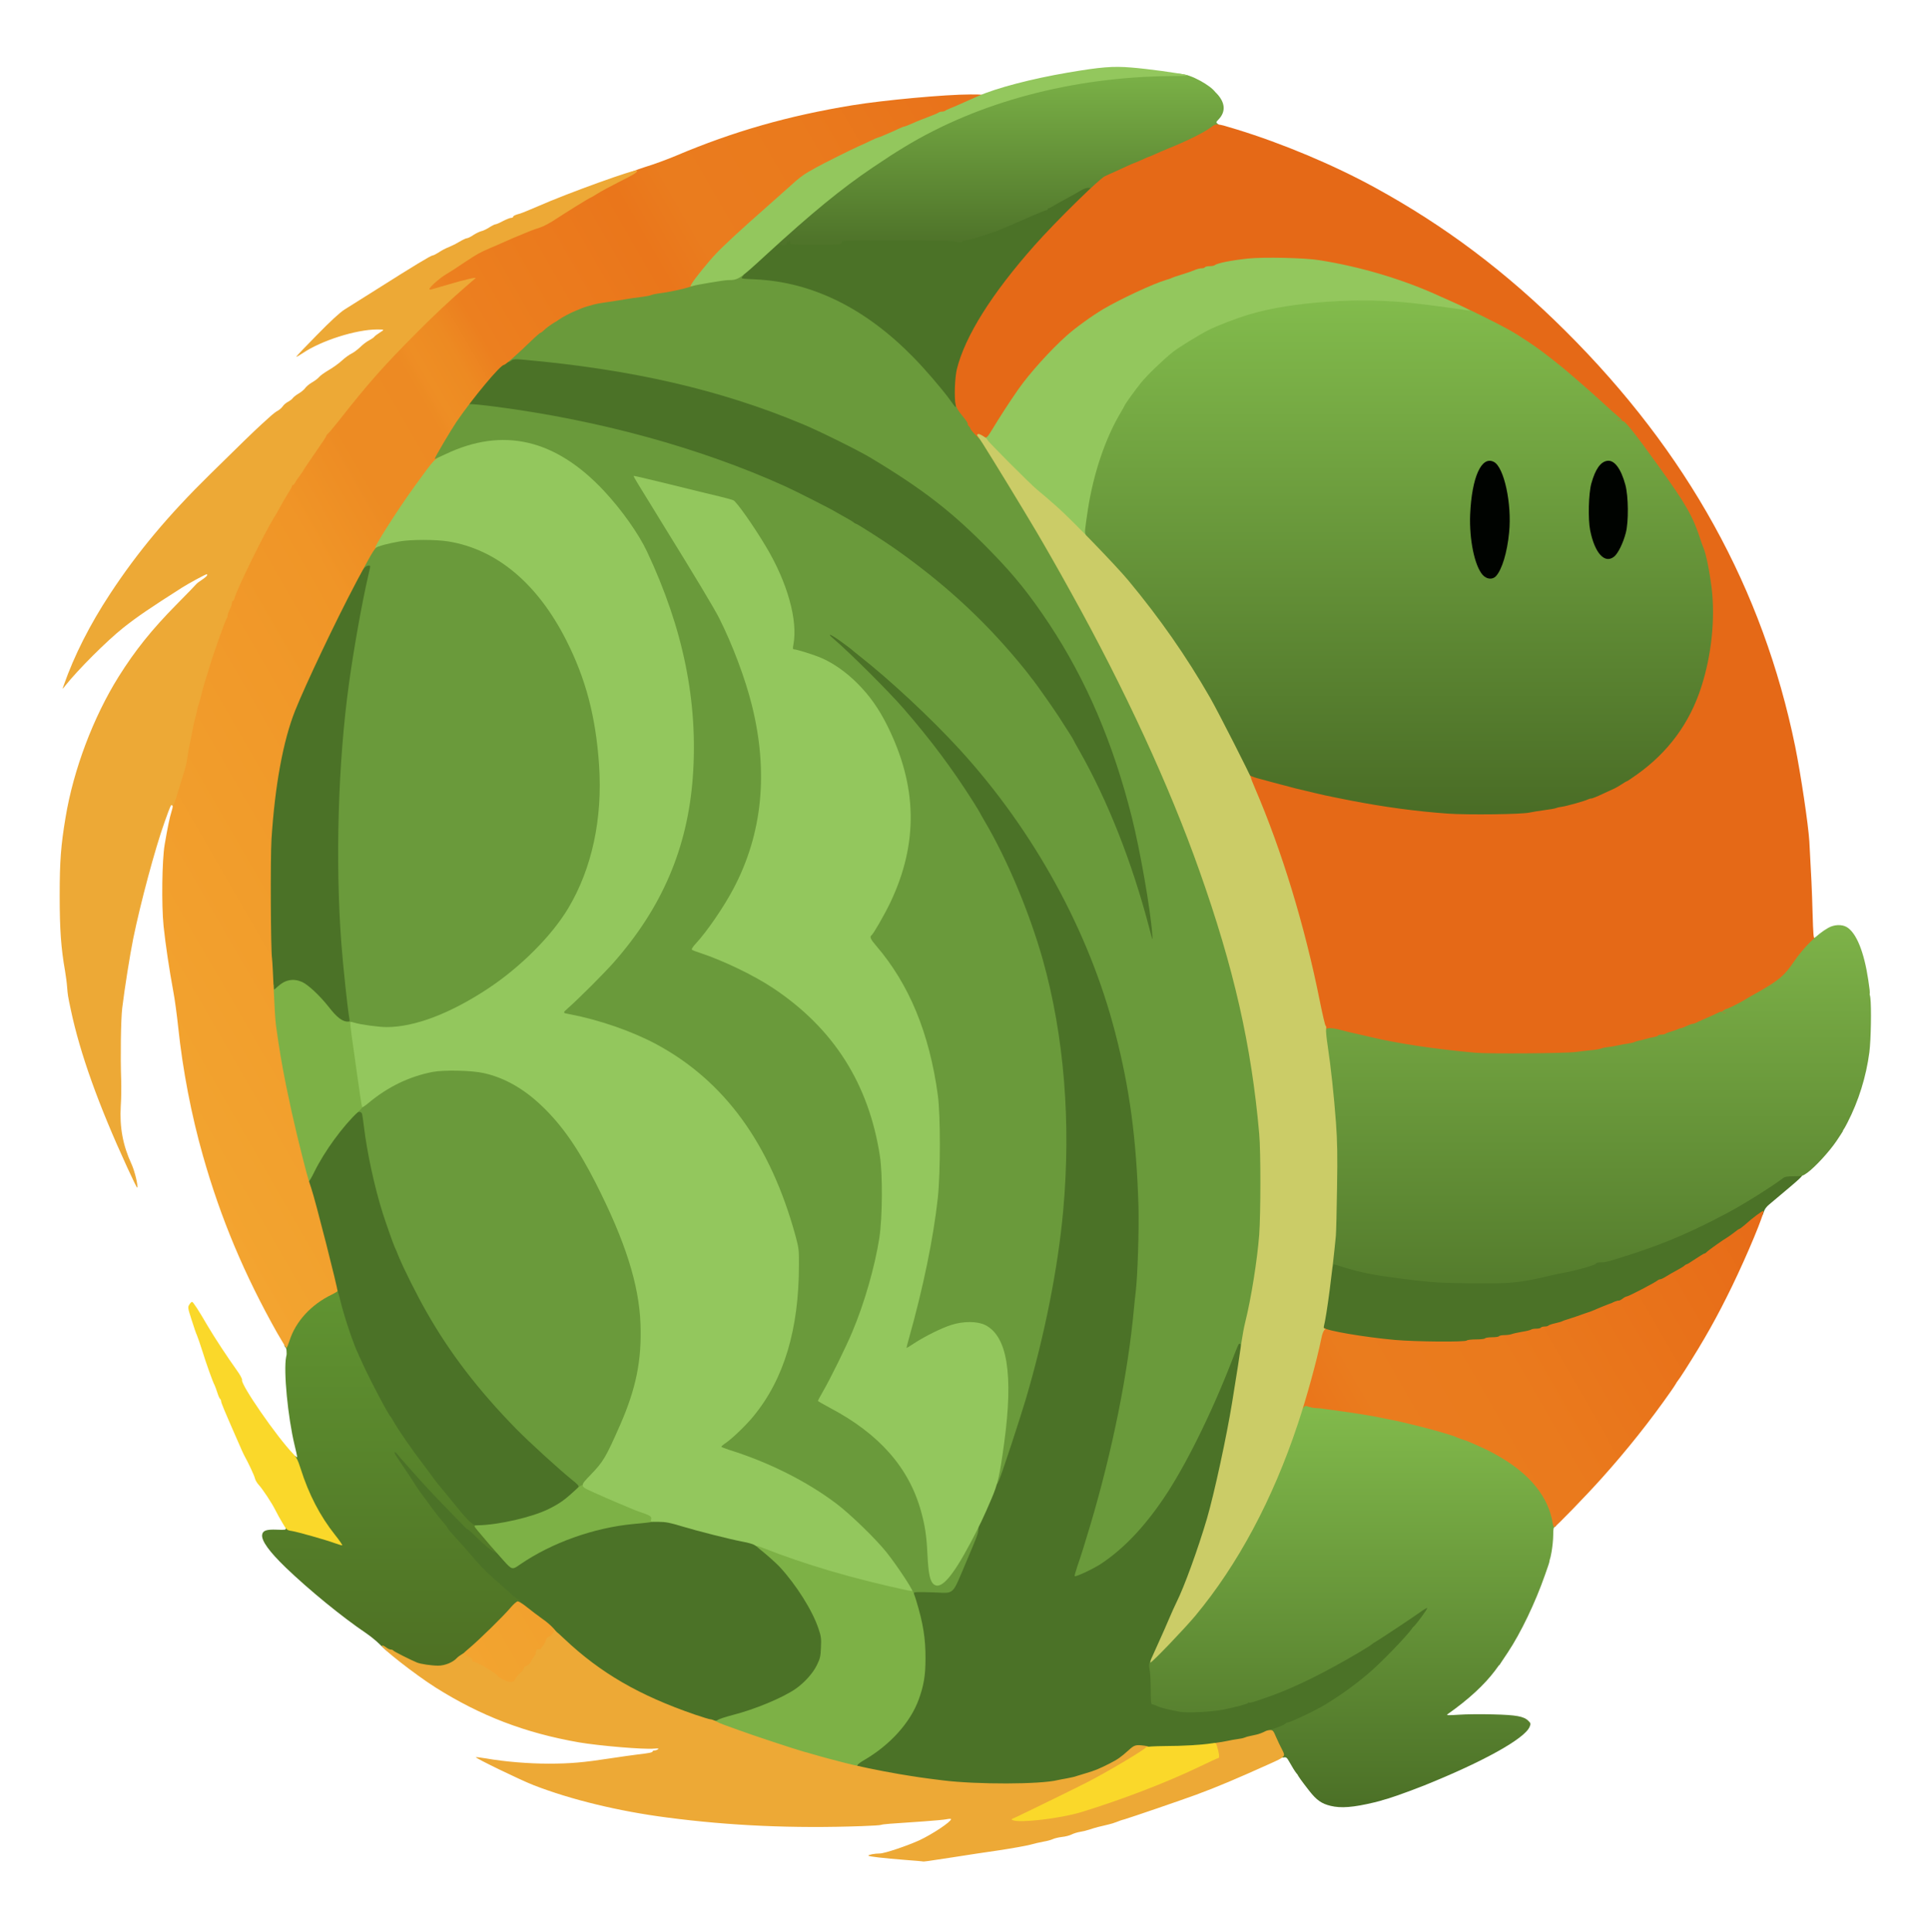
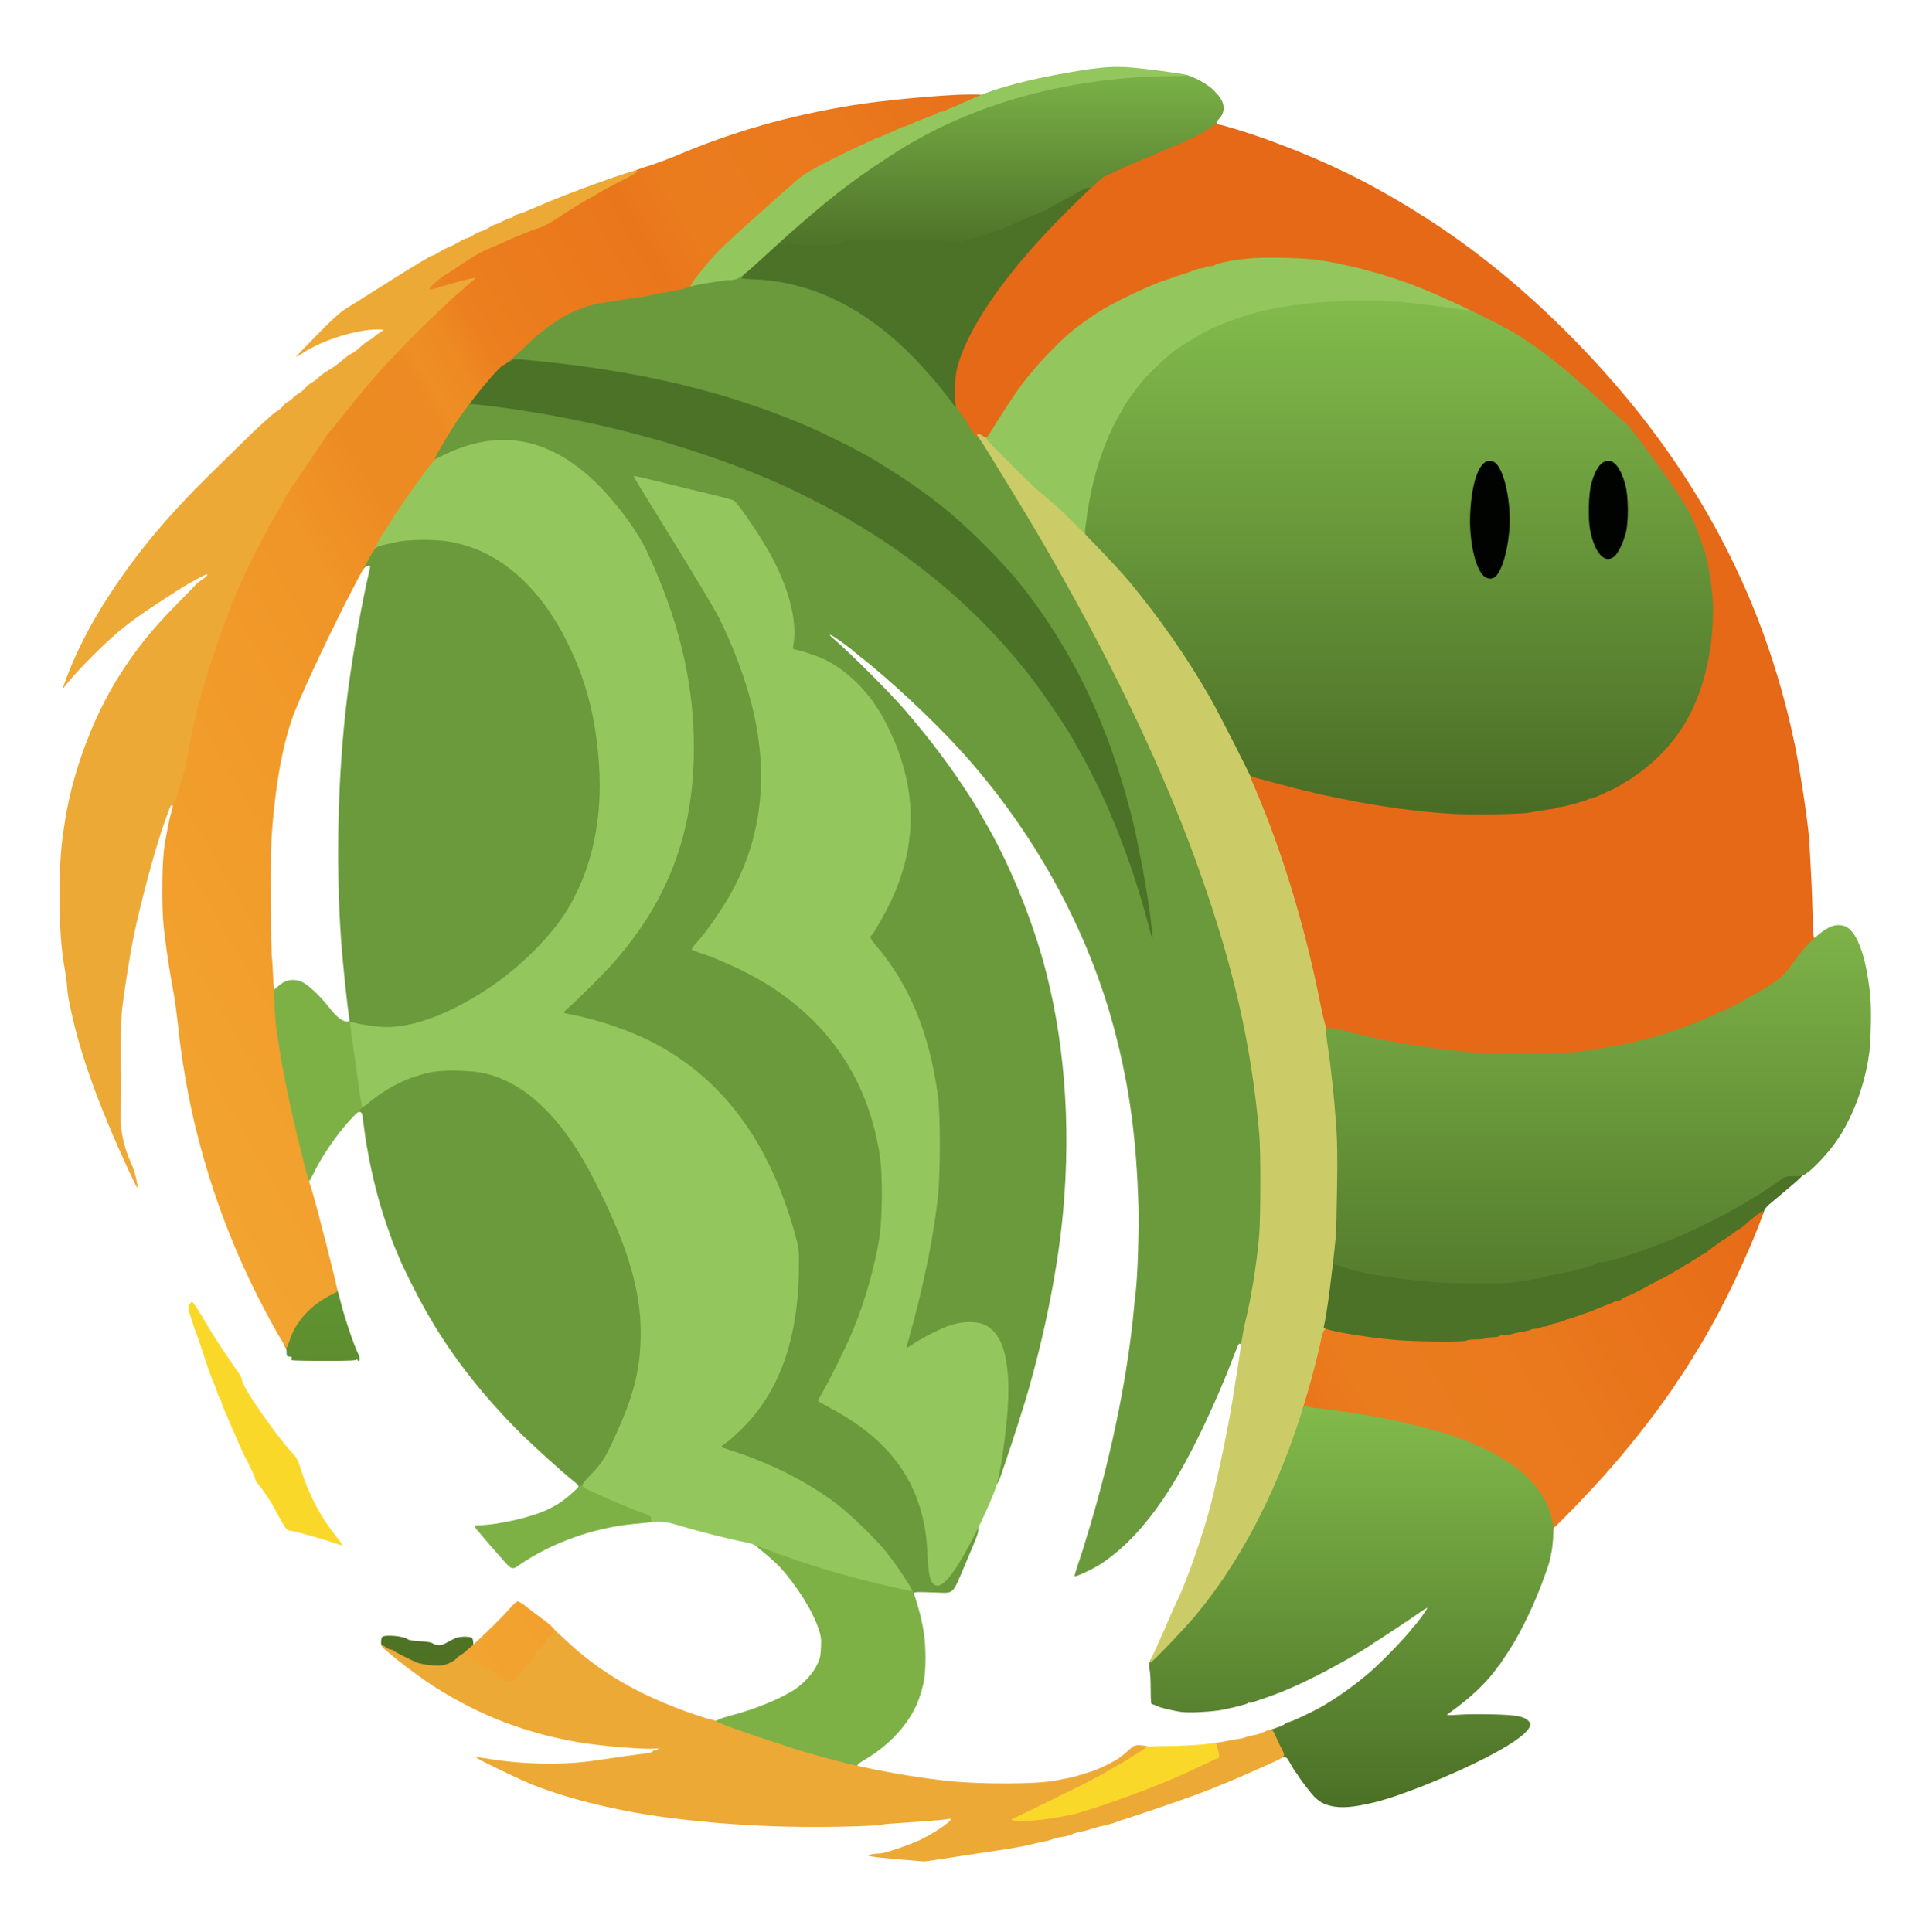
<svg xmlns="http://www.w3.org/2000/svg" width="1798px" height="1800px" viewBox="0 0 17980 18000" preserveAspectRatio="xMidYMid meet">
  <defs>
    <linearGradient id="lg0" gradientUnits="userSpaceOnUse" x1="72.469%" y1="15.3%" x2="72.469%" y2="41.889%">
      <stop offset="0%" style="stop-color:rgb(0,0,0);" />
      <stop offset="1%" style="stop-color:rgb(130,187,76);" />
      <stop offset="100%" style="stop-color:rgb(74,109,38);" />
    </linearGradient>
    <linearGradient id="lg1" gradientUnits="userSpaceOnUse" x1="20.3%" y1="67.111%" x2="20.3%" y2="85.944%">
      <stop offset="0%" style="stop-color:rgb(96,147,49);" />
      <stop offset="100%" style="stop-color:rgb(78,113,36);" />
    </linearGradient>
    <linearGradient id="lg2" gradientUnits="userSpaceOnUse" x1="13.126%" y1="72.556%" x2="89.433%" y2="28.611%">
      <stop offset="0%" style="stop-color:rgb(243,166,49);" />
      <stop offset="28%" style="stop-color:rgb(240,149,39);" />
      <stop offset="33%" style="stop-color:rgb(237,139,35);" />
      <stop offset="35%" style="stop-color:rgb(237,139,35);" />
      <stop offset="38%" style="stop-color:rgb(237,138,35);" />
      <stop offset="39%" style="stop-color:rgb(238,142,36);" />
      <stop offset="41%" style="stop-color:rgb(237,138,34);" />
      <stop offset="43%" style="stop-color:rgb(236,127,31);" />
      <stop offset="54%" style="stop-color:rgb(234,118,27);" />
      <stop offset="57%" style="stop-color:rgb(234,124,30);" />
      <stop offset="65%" style="stop-color:rgb(234,122,29);" />
      <stop offset="100%" style="stop-color:rgb(228,92,18);" />
    </linearGradient>
    <linearGradient id="lg3" gradientUnits="userSpaceOnUse" x1="70.022%" y1="73.0%" x2="70.022%" y2="93.278%">
      <stop offset="0%" style="stop-color:rgb(129,185,75);" />
      <stop offset="100%" style="stop-color:rgb(76,113,39);" />
    </linearGradient>
    <linearGradient id="lg4" gradientUnits="userSpaceOnUse" x1="82.814%" y1="48.056%" x2="82.814%" y2="66.167%">
      <stop offset="0%" style="stop-color:rgb(125,178,72);" />
      <stop offset="100%" style="stop-color:rgb(85,125,45);" />
    </linearGradient>
    <linearGradient id="lg5" gradientUnits="userSpaceOnUse" x1="51.835%" y1="4.111%" x2="51.835%" y2="12.444%">
      <stop offset="0%" style="stop-color:rgb(121,175,70);" />
      <stop offset="100%" style="stop-color:rgb(79,116,42);" />
    </linearGradient>
  </defs>
  <g fill="#000300">
    <path d="M13782 5386 c-138-158-161-778-37-1032 14-28 34-59 45-69 28-26 117-32 158-11 40 20 84 110 114 231 21 81 23 114 23 335 0 222-2 253-23 335-26 101-63 189-94 222-18 20-32 23-89 23-64 0-68-2-97-34z" />
    <path d="M14914 5230 c-47-19-104-133-130-259-13-67-15-119-11-260 5-185 17-250 63-347 37-78 63-97 137-102 57-4 66-1 95 23 41 35 77 105 104 203 18 64 21 107 22 257 1 199-11 265-66 382-40 85-75 113-141 112-29 0-62-4-73-9z" />
  </g>
  <g fill="#243911" />
  <g fill="#5f6b18" />
  <g fill="#4b7227">
    <path fill="url(#lg3)" d="M12395 16826 c-83-20-130-53-198-140-71-91-107-141-107-150 0-3 23-6 50-6 43 0 50 3 50 20 0 11 7 20 15 20 9 0 33 9 55 20 22 11 59 20 85 20 38 0 45 3 45 20 0 18 7 20 60 20 53 0 60 2 60 20 0 18 7 20 80 20 73 0 80 2 80 20 0 19 7 20 120 20 112 0 120 1 120 19 0 16-17 23-107 45-196 47-311 56-408 32z" />
-     <path d="M8975 16640 c-267-20-634-73-915-133-105-23-105-23-108-59-3-36-1-38 67-78 176-102 341-256 431-402 55-91 101-208 124-321 19-89 21-284 5-390-12-82-60-280-83-346-9-24-16-59-16-78 0-35 0-35 183-28 182 7 182 7 211-56 81-179 199-467 204-499 3-19 30-89 60-155 217-479 467-1284 596-1916 102-502 148-877 166-1354 22-608-47-1228-201-1800-125-461-335-971-555-1342-24-41-44-76-44-78 0-2-31-53-68-112-193-304-390-568-645-862-136-157-508-527-644-642-36-30-43-42-43-72 0-36 1-37 36-37 29 0 55 14 128 67 50 36 93 69 96 72 3 4 34 29 68 56 361 284 793 698 1083 1040 551 649 953 1358 1210 2140 154 464 262 1040 299 1585 26 382 21 965-10 1235-5 44-14 130-20 190-66 643-202 1300-424 2045-52 173-74 246-85 274-6 16-10 31-7 33 8 8 78-27 150-74 210-139 401-338 587-613 199-293 442-783 633-1275 26-66 51-130 56-142 8-19 17-23 51-23 42 0 42 0 36 83-4 45-18 152-32 237-14 85-34 214-46 285-50 316-167 853-235 1085-84 284-212 638-283 778-16 31-41 86-56 122-15 36-64 148-109 250-82 185-82 185-78 353 3 126 7 167 16 167 7 0 27 7 45 16 34 17 127 39 223 54 72 11 183 5 311-17 80-13 97-19 97-34 0-16 9-18 77-16 52 1 78-3 81-11 2-7 14-12 26-12 13 0 48-9 79-20 32-11 81-28 110-39 270-96 686-312 1002-521 44-29 132-87 195-129 63-42 145-97 181-123 50-36 76-48 103-48 35 0 36 1 36 36 0 35-37 94-124 195-17 19-53 62-81 94-73 87-259 273-345 346-125 106-253 200-400 289-74 46-154 86-246 125-60 25-116 50-124 55-8 6-22 13-30 16-8 3-36 14-62 25-26 10-54 19-62 19-9 0-24 4-34 9-33 17-67 30-94 35-16 3-40 9-55 12-16 3-37 9-48 14-11 5-40 11-65 14-25 3-67 11-95 16-151 33-388 51-652 49-223-2-223-2-272 42-72 64-98 82-176 122-100 50-131 63-215 88-41 12-84 25-95 29-11 5-49 13-85 20-36 6-74 14-85 16-103 26-675 41-910 24z" />
-     <path d="M6610 16058 c-222-64-459-157-675-263-287-142-505-298-747-534-64-63-143-133-176-155-91-64-189-145-196-161-3-8-11-15-19-15-7 0-31-17-53-37-23-21-67-60-99-88-111-95-188-170-255-250-38-44-93-107-124-140-31-33-56-63-56-67 0-5-6-8-12-8-7 0-24-19-38-42-14-23-45-65-70-94-25-29-70-87-100-128-30-42-71-98-91-124-19-26-44-61-55-79-10-18-44-70-75-115-114-169-129-195-129-227 0-29 2-31 39-31 31 0 44 6 60 28 11 15 29 36 39 47 10 11 66 74 125 140 110 124 267 291 232 246-11-14-22-28-25-31-12-12-96-116-105-131-5-9-46-63-89-120-110-144-241-334-282-409-10-19-22-37-25-40-4-3-41-67-82-142-185-332-309-632-376-903-13-49-27-98-32-107-5-10-9-27-9-39 0-30-197-806-231-912-16-49-29-103-29-120 0-34 82-195 163-320 63-96 150-206 231-294 56-61 60-63 107-63 56 0 52-8 69 135 30 248 100 570 176 810 35 108 93 273 109 310 8 17 26 59 40 95 46 112 170 359 255 508 218 386 486 735 839 1096 125 127 408 385 528 481 54 43 63 55 63 82 0 27-11 42-79 101-149 132-288 195-551 251-75 16-320 50-363 51-5 0 18 27 50 60 41 43 65 60 84 60 22 0 59 26 59 41 0 2 33 39 73 82 73 79 73 79 158 24 341-223 751-344 1224-364 150-6 150-6 305 40 175 53 434 118 558 141 46 9 89 19 95 23 41 24 204 163 251 213 154 167 306 408 361 575 25 72 27 90 23 205-3 118-5 129-37 195-37 75-119 166-202 223-124 84-377 189-584 242-65 17-127 37-135 45-19 17-58 18-110 3z" />
    <path fill="url(#lg1)" d="M3925 15539 c-58-11-61-12-180-69-49-24-114-64-142-89-46-39-53-50-53-81 0-20 5-41 12-48 24-24 204-7 237 22 10 9 51 15 113 18 67 4 105 10 122 22 33 21 84 19 121-5 17-10 37-21 45-25 8-3 27-12 42-20 32-17 139-19 156-2 7 7 12 35 12 63 0 46-3 54-37 83-157 134-175 142-299 141-55-1-121-5-149-10z" />
    <path d="M12950 12514 c-214-20-542-72-632-100-24-7-23-28 12-239 16-99 34-220 40-270 21-167 17-155 55-155 19 0 54 6 77 14 329 107 791 165 1314 166 221 0 343-15 579-70 50-12 113-25 140-30 110-20 291-71 301-85 7-9 27-15 55-15 44 0 85-11 304-82 475-156 920-378 1336-666 76-53 76-53 184-50 107 3 107 3-42 130-81 69-167 141-190 160-28 23-45 46-53 75-10 33-24 50-74 87-34 25-73 57-86 71-13 14-28 25-33 25-5 0-28 15-50 33-23 17-49 37-58 42-42 24-190 129-200 142-6 7-16 13-21 13-5 0-42 23-83 50-41 28-77 50-81 50-4 0-15 6-23 14-9 8-41 27-71 43-30 16-74 41-97 56-24 15-49 27-56 27-7 0-17 4-23 9-18 18-273 151-289 151-7 0-24 9-38 20-14 11-31 20-39 20-13 0-149 52-223 85-16 8-50 20-75 28-25 8-63 22-85 30-22 8-60 20-85 28-25 7-49 16-55 19-5 4-36 13-68 20-32 7-60 17-63 22-3 4-18 8-34 8-16 0-32 5-35 10-3 6-23 10-44 10-20 0-41 4-46 8-6 5-44 15-85 21-41 7-85 17-98 22-13 5-43 9-67 9-24 0-47 5-50 10-3 6-33 10-65 10-32 0-62 5-65 10-3 6-42 10-85 10-43 0-82 5-85 10-9 15-571 10-745-6z" />
-     <path d="M3133 9520 c-22-16-67-65-101-108-121-157-258-263-321-247-13 3-43 19-67 36-23 16-56 29-72 29-29 0-29 0-34-75-3-42-11-82-19-91-11-13-14-59-14-206 0-103-3-188-7-188-14 0-9-745 7-955 35-475 107-855 215-1125 124-311 588-1265 648-1332 10-13 30-18 64-18 48 0 48 0 48 35 0 19-9 72-19 117-89 386-178 931-221 1353-89 881-79 1762 30 2608 28 214 31 197-38 197-49 0-65-5-99-30z" />
    <path d="M10672 8666 c-136-551-380-1172-646-1640-31-54-56-100-56-102 0-4-47-78-138-219-52-80-205-297-236-336-12-14-30-38-41-53-11-16-56-71-100-124-335-401-696-731-1148-1050-99-70-353-232-363-232-4 0-15-6-23-14-9-7-47-30-86-51-38-21-74-41-80-45-23-17-369-193-475-241-590-266-1244-472-1965-618-355-72-809-141-927-141-48 0-48 0-48-35 0-29 16-54 106-162 125-150 191-221 219-234 31-15 61-33 78-48 13-10 40-10 134-2 1046 94 1861 280 2633 604 154 64 521 246 630 312 494 297 769 511 1120 872 223 228 363 404 545 678 345 522 596 1109 770 1803 81 322 178 886 192 1115 6 97 6 97-28 97-34 0-34 0-67-134z" />
    <path fill="url(#lg0)" d="M13420 7610 c-284-24-591-67-867-121-231-45-239-47-353-75-58-14-132-32-165-40-33-8-109-28-170-44-60-17-141-38-179-48-69-17-69-17-112-108-23-50-67-142-98-203-40-79-56-123-56-151 0-39 1-40 33-40 33 0 67 24 67 48 0 26 42 80 68 86 15 4 35 9 45 12 14 5 17-1 17-35 0-41 0-41 80-41 73 0 80-2 80-20 0-18 7-20 80-20 73 0 80-2 80-20 0-19 7-20 160-20 153 0 160-1 160-20 0-19 7-20 120-20 113 0 120-1 120-20 0-19 7-20 120-20 113 0 120-1 120-20 0-19 7-20 160-20 153 0 160-1 160-20 0-19 7-20 160-20 153 0 160-1 160-20 0-17 7-20 40-20 33 0 40-3 40-20 0-19 7-20 200-20 193 0 200-1 200-20 0-18 7-20 80-20 73 0 80-2 80-20 0-19 7-20 160-20 153 0 160-1 160-20 0-17 7-20 40-20 33 0 40-3 40-20 0-18 7-20 70-20 63 0 70 2 70 20 0 11 5 20 10 20 6 0 10-9 10-20 0-19 7-20 120-20 113 0 120-1 120-20 0-19 7-20 160-20 153 0 160-1 160-20 0-19 7-20 160-20 153 0 160-1 160-20 0-17 7-20 40-20 33 0 40-3 40-20 0-18 8-20 117-22 116-3 116-3 127-35 14-41 42-62 82-63 51 0 58 54 24 181-112 427-309 721-642 957-48 34-89 62-93 62-4 0-25 13-48 28-23 15-53 33-67 39-14 6-64 29-113 52-48 23-94 41-102 41-9 0-23 4-33 9-25 14-201 63-242 68-19 2-44 8-55 13-11 4-60 13-110 19-49 7-110 17-135 23-57 13-718 20-860 8z" />
    <path d="M8828 3767 c-25-35-91-117-145-183-509-607-1064-922-1675-951-138-6-138-6-138-39 0-29 17-48 176-194 174-162 175-162 215-157 34 4 39 2 39-14 0-16 7-19 45-19 38 0 45 3 45 20 0 19 7 20 210 20 204 0 210-1 210-20 0-20 4-20 593-20 592 1 592 1 682-29 133-45 178-61 200-70 261-109 502-218 530-240 5-5 51-30 100-56 50-27 107-59 127-72 28-17 52-23 93-23 53 0 55 1 55 28 0 22-38 66-203 232-525 532-844 958-987 1320-69 175-87 303-66 463 9 67 9 67-26 67-31 0-39-7-80-63z" />
  </g>
  <g fill="#806d1a" />
  <g fill="#5c8631">
    <path fill="url(#lg3)" d="M12763 16763 c-115-3-123-5-123-23 0-18-7-20-80-20-73 0-80-2-80-20 0-18-7-20-60-20-53 0-60-2-60-20 0-13-7-20-20-20-13 0-20 7-20 20 0 16-7 20-30 20-25 0-30-4-30-23 0-17-10-28-35-40-20-9-42-17-50-17-8 0-15-9-15-20 0-15-7-20-29-20-30 0-58-34-122-148-20-36-28-41-49-37-23 5-28-1-54-57-16-35-42-90-58-124-15-34-28-63-28-66 0-3 10-9 23-13 73-23 118-42 129-53 7-7 16-12 20-12 28 0 264-112 358-170 147-89 275-183 400-289 115-97 343-333 405-417 19-26 35-7 35 42 0 44 0 44 40 44 29 0 40 4 40 15 0 8 9 15 20 15 13 0 20 7 20 20 0 17 7 20 40 20 33 0 40 3 40 20 0 17 7 20 50 20 43 0 50-3 50-20 0-18 7-20 70-20 70 0 70 0 70 40 0 22 5 40 10 40 6 0 10-9 10-20 0-18 7-20 70-20 70 0 70 0 70 40 0 22 5 40 10 40 6 0 10-7 10-15 0-10 11-15 35-15 41 0 105 28 105 47 0 7 7 13 15 13 24 0 18 13-37 86-100 133-247 269-442 406-15 11 2 12 105 5 68-5 212-6 319-3 214 5 287 18 328 60 23 22 24 27 12 56-46 110-430 324-984 547-159 63-363 135-375 131-3-1-61-4-128-5z" />
    <path fill="url(#lg3)" d="M10995 15950 c-98-17-184-38-216-54-18-9-38-16-46-16-10 0-13-30-13-142 0-79-5-163-11-187-15-68 13-114 171-277 75-78 176-189 224-247 90-108 103-117 177-117 19 0 29 5 29 15 0 11 11 15 40 15 29 0 40 4 40 15 0 11 11 15 40 15 33 0 40 3 40 20 0 19 7 20 120 20 113 0 120 1 120 20 0 18 7 20 80 20 73 0 80 2 80 20 0 17 7 20 40 20 33 0 40 3 40 20 0 17 7 20 40 20 33 0 40 3 40 20 0 19 7 20 120 20 113 0 120 1 120 20 0 17 7 20 40 20 33 0 40 3 40 20 0 18 7 20 80 20 73 0 80 2 80 20 0 19 7 20 104 20 59 0 108-4 111-10 9-15 72-12 78 4 8 19-10 33-133 107-311 185-607 332-830 411-154 55-193 67-201 63-4-3-9-2-11 2-4 10-114 39-233 63-106 21-329 32-400 20z" />
-     <path fill="url(#lg1)" d="M4331 15393 c8-10 22-24 32-31 20-15 23-52 5-70-16-16-64-15-96 2-15 8-34 17-42 20-8 4-31 16-50 28-45 28-133 30-173 3-20-13-54-19-125-23-65-3-103-9-114-19-25-22-153-40-172-23-19 15-21 51-4 68 9 9 9 12-3 12-8 0-35-21-59-46-25-25-79-69-120-97-224-151-536-407-749-612-153-148-225-248-219-303 5-41 39-53 139-49 73 3 86 1 81-12-9-24 106-7 273 41 150 43 150 43 105-18-100-132-203-340-269-548-35-108-41-167-16-146 19 16 19 20-10-102-64-267-105-696-79-827 6-28 10-31 45-31 32 0 39 3 39 20 0 20 7 20 270 20 173 0 270-4 270-10 0-5 12-10 28-10 21 0 30 7 41 33 54 128 258 520 280 537 3 3 15 21 25 40 41 75 172 265 282 409 43 57 84 111 89 120 10 16 90 115 110 137 5 6 44 53 85 104 122 152 171 200 206 203 25 2 42 16 92 77 33 41 72 89 86 106 14 18 26 43 26 57 0 25 0 25-41 5-23-11-85-62-138-114-53-52-99-94-103-94-3 0-13-6-20-14-7-7-90-92-184-189-94-96-220-231-279-299-60-68-117-132-127-143-10-11-29-33-42-50-32-40-42-28-12 16 57 83 163 243 180 272 11 18 36 53 55 79 20 26 61 82 91 124 30 41 76 100 103 130 26 30 47 58 47 62 0 4 17 26 38 48 94 103 183 204 229 259 51 61 132 139 238 230 32 28 76 67 99 88 22 20 45 37 52 37 6 0 19 11 28 25 15 23 15 25-1 26-10 0-40 27-68 60-94 113-343 349-375 356-21 4-30 11-30 24 0 15-7 19-31 19-29 0-30-2-18-17z" />
    <path fill="url(#lg4)" d="M13400 11950 c-121-7-266-24-495-56-154-22-286-52-433-100-53-17-52-17-52 1 0 8-7 15-16 15-15 0-16-10-10-87 26-345 36-498 36-560 0-73 0-73 90-73 83 0 90-1 90-20 0-19 7-20 160-20 153 0 160-1 160-20 0-19 7-20 240-20 233 0 240-1 240-20 0-19 7-20 160-20 153 0 160-1 160-20 0-19 7-20 160-20 153 0 160-1 160-20 0-19 7-20 160-20 153 0 160-1 160-20 0-19 7-20 240-20 233 0 240-1 240-20 0-19 7-20 110-20 103 0 110 1 110 20 0 11 5 20 10 20 6 0 10-9 10-20 0-17 7-20 40-20 33 0 40-3 40-20 0-19 7-20 160-20 153 0 160-1 160-20 0-19 7-20 160-20 153 0 160-1 160-20 0-19 7-20 240-20 233 0 240-1 240-20 0-19 7-20 160-20 153 0 160-1 160-20 0-19 7-20 160-20 153 0 160-1 160-20 0-18 7-20 80-20 73 0 80-2 80-20 0-17 7-20 40-20 22 0 40 3 40 6 0 3-28 47-62 97-69 101-196 239-269 293-44 32-51 34-126 34-63 0-85 4-104 19-94 72-354 236-504 316-325 174-577 283-880 383-231 75-270 86-309 84-25-1-44 4-50 14-10 14-192 65-301 84-27 5-90 18-140 30-254 60-351 70-634 68-146 0-322-4-391-8z" />
    <path fill="url(#lg0)" d="M11488 6973 c-12-3-18-14-18-34 0-16-4-29-10-29-5 0-10-12-10-26 0-16-7-28-18-30-9-3-36-42-59-87-61-118-184-334-264-463-38-61-69-120-69-132 0-12-6-22-14-22-20 0-46-45-46-80 0-31 0-31 48-28 47 3 47 3 50 41 3 34 6 37 34 37 21 0 31 6 35 20 9 32 23 23 23-15 0-35 0-35 80-35 73 0 80-2 80-20 0-19 7-20 160-20 153 0 160-1 160-20 0-18 7-20 80-20 73 0 80-2 80-20 0-19 7-20 160-20 153 0 160-1 160-20 0-18 7-20 80-20 73 0 80-2 80-20 0-19 7-20 160-20 153 0 160-1 160-20 0-19 7-20 160-20 153 0 160-1 160-20 0-18 7-20 80-20 73 0 80-2 80-20 0-19 7-20 160-20 153 0 160-1 160-20 0-18 7-20 80-20 73 0 80-2 80-20 0-19 7-20 160-20 153 0 160-1 160-20 0-19 7-20 160-20 153 0 160-1 160-20 0-18 7-20 80-20 73 0 80-2 80-20 0-19 7-20 160-20 153 0 160-1 160-20 0-18 7-20 80-20 73 0 80-2 80-20 0-19 7-20 160-20 153 0 160-1 160-20 0-19 7-20 160-20 153 0 160-1 160-20 0-18 7-20 80-20 73 0 80-2 80-20 0-19 7-20 115-20 70 0 115-4 115-10 0-5 19-10 43-10 43 0 43 0 55 118 16 156 15 349-4 502-8 69-18 146-21 173-3 26-9 47-14 47-5 0-9 11-9 25 0 39-28 31-36-10-3-20-4-39 0-42 3-4 6 4 6 17 0 13 3 21 6 17 4-3 3-18 0-32-6-24-8-25-29-10-12 8-27 30-33 48-11 32-11 32-127 35-109 2-117 4-117 22 0 17-7 20-40 20-33 0-40 3-40 20 0 19-7 20-160 20-153 0-160 1-160 20 0 19-7 20-160 20-153 0-160 1-160 20 0 19-7 20-120 20-113 0-120 1-120 20 0 17-7 20-40 20-33 0-40-3-40-20 0-17-7-20-40-20-33 0-40 3-40 20 0 17-7 20-40 20-33 0-40 3-40 20 0 19-7 20-160 20-153 0-160 1-160 20 0 18-7 20-80 20-73 0-80 2-80 20 0 19-7 20-200 20-193 0-200 1-200 20 0 17-7 20-40 20-33 0-40 3-40 20 0 19-7 20-160 20-153 0-160 1-160 20 0 19-7 20-160 20-153 0-160 1-160 20 0 19-7 20-120 20-113 0-120 1-120 20 0 19-7 20-120 20-113 0-120 1-120 20 0 19-7 20-160 20-153 0-160 1-160 20 0 18-7 20-80 20-73 0-80 2-80 20 0 18-7 20-80 20-80 0-80 0-80 41 0 45 7 44-125 27-24-4-45-20-38-30 2-5-1-8-7-8-6 0-8-5-5-10 3-6 0-13-8-16-8-3-13-13-10-23 2-9-5-25-16-35-31-28-26-5 14 73 44 86 44 85 3 74z" />
    <path fill="url(#lg5)" d="M7220 2268 c0-29 31-61 185-194 228-196 346-291 550-440 149-108 177-124 218-124 19 0 37-5 39-12 5-15 2183-12 2241 3 36 9 37 11 37 55 0 34-4 46-17 50-20 7-79 33-149 66-26 12-65 41-87 65-31 33-47 43-71 43-18 0-36 3-42 7-5 5 2-2 16-14 25-23 25-23-3-23-15 0-44 11-65 23-20 13-77 45-125 71-49 26-106 58-128 71-21 14-43 25-49 25-5 0-10 5-10 10 0 6-3 9-8 8-4-2-72 25-152 60-132 58-232 101-285 123-79 33-288 99-314 99-15 0-32 5-38 11-9 9-23 9-57 0-30-7-208-11-555-11-504 0-511 0-511 20 0 19-7 20-240 20-240 0-240 0-240-22 0-17-3-19-9-9-7 11-9 11-14 0-3-8-6-5-6 8-1 26-16 32-58 23-19-5-36-3-42 3-8 8-11 3-11-15z" />
  </g>
  <g fill="#9e7221" />
  <g fill="#79902c" />
  <g fill="#6a9a3b">
    <path fill="url(#lg3)" d="M13800 15500 c0-13-7-20-20-20-17 0-20-7-20-40 0-40 0-40-40-40-33 0-40 3-40 20 0 17-7 20-40 20-40 0-40 0-40-40 0-40 0-40-40-40-33 0-40 3-40 20 0 18-7 20-80 20-73 0-80-2-80-20 0-17-7-20-40-20-33 0-40-3-40-20 0-13-7-20-20-20-11 0-20-7-20-15 0-8-9-15-20-15-11 0-20 5-20 10 0 6-9 10-20 10-11 0-20-7-20-15 0-8-9-15-20-15-11 0-20-4-20-10 0-5 10-10 21-10 20 0 21-4 16-44-5-34-3-47 10-57 26-22 135-170 129-176-3-3-36 17-73 44-66 47-313 211-403 268-28 17-45 24-48 16-3-8-8-8-21 2-13 8-55 11-145 9-117-3-126-5-126-23 0-17-7-19-80-19-73 0-80-2-80-20 0-17-7-20-40-20-33 0-40-3-40-20 0-19-7-20-120-20-113 0-120-1-120-20 0-17-7-20-40-20-33 0-40-3-40-20 0-17-7-20-40-20-33 0-40-3-40-20 0-18-7-20-80-20-73 0-80-2-80-20 0-19-7-20-120-20-113 0-120-1-120-20 0-17-7-20-40-20-29 0-40-4-40-15 0-8-9-15-20-15-11 0-20 5-20 10 0 6-9 10-20 10-15 0-20-7-20-25 0-14-4-25-10-25-5 0-10 5-10 11 0 6-7 8-16 5-9-4-23-1-30 5-11 9-14 6-14-20 0-23 18-56 69-124 156-210 324-490 462-771 84-168 84-168 139-162 37 4 60 13 72 26 11 13 29 20 52 20 29 0 36 4 36 20 0 18 7 20 80 20 73 0 80 2 80 20 0 19 7 20 100 20 93 0 100 1 100 20 0 18 7 20 60 20 53 0 60 2 60 20 0 18 7 20 55 20 36 0 70 7 95 20 22 11 59 20 85 20 38 0 45 3 45 20 0 19 7 20 100 20 100 0 100 0 100 25 0 25 1 25 80 25 64 0 80 3 80 15 0 11 11 15 35 15 20 0 53 9 75 20 22 11 59 20 85 20 38 0 45 3 45 20 0 19 7 20 120 20 113 0 120 1 120 20 0 13 7 20 20 20 13 0 20 7 20 20 0 18 7 20 60 20 53 0 60 2 60 20 0 18 7 20 80 20 73 0 80 2 80 20 0 19 7 20 120 20 113 0 120 1 120 20 0 17 7 20 40 20 33 0 40 3 40 20 0 17 7 20 50 20 43 0 50-3 50-20 0-16 7-20 36-20 41 0 42-12-13 145-90 258-225 539-345 720-40 61-75 113-78 117-9 11-50-3-50-16 0-10-59-46-75-46-3 0-5 16-5 35 0 28-4 35-20 35-13 0-20-7-20-20z" />
    <path d="M8433 14784 c-379-605-924-1011-1670-1245-73-23-73-23-73-59 0-32 6-41 48-70 65-47 183-161 252-245 258-314 387-697 419-1240 12-192 4-267-44-435-154-540-383-963-700-1289-364-375-824-613-1392-722-61-11-63-12-63-43 0-26 12-41 76-96 110-95 397-390 485-500 210-262 350-495 457-760 123-306 178-568 202-966 36-584-120-1281-433-1946-109-231-355-545-569-725-411-346-815-401-1269-172-43 21-92 39-109 39-28 0-30-3-30-36 0-19 11-54 24-77 92-164 242-397 286-445 11-12 30-22 41-22 17 0 18 3 8 21-7 13-7 19-1 15 6-3 116 7 244 24 968 127 1901 384 2688 739 106 48 452 224 475 241 6 4 42 24 80 45 39 21 77 44 86 51 8 8 19 14 23 14 10 0 264 162 363 232 452 319 813 649 1148 1050 44 53 89 108 100 124 11 15 29 39 41 53 31 39 184 256 236 336 91 141 138 215 138 219 0 2 25 48 56 102 265 467 489 1035 649 1644 35 135 35 135 29 60-16-227-113-779-189-1082-174-694-425-1281-770-1803-182-274-322-450-545-678-351-361-626-575-1120-872-109-66-476-248-630-312-764-320-1589-511-2610-602-61-6-89-4-100 4-32 25-50 26-50 1 0-15 19-41 57-76 32-30 95-89 139-132 45-43 86-78 91-78 6 0 18-10 29-22 18-20 132-99 183-125 58-31 98-51 121-60 14-6 36-15 50-21 14-6 36-13 50-17 14-3 41-11 60-17 19-5 62-14 95-18 33-5 92-13 130-20 113-19 176-28 235-35 30-4 64-10 75-15 11-5 38-11 60-14 97-13 222-38 290-59 70-22 253-56 360-67 50-6 113-13 140-16 49-7 50-7 32 13-17 20-16 20 120 26 530 25 1024 268 1472 726 109 111 268 296 341 397 59 82 60 82 54 38-5-39-5-39 18-9 13 16 47 58 75 92 29 34 53 66 53 72 0 32 101 189 131 205 30 15 304 454 569 911 81 141 132 229 160 280 18 33 63 114 100 180 497 893 916 1802 1194 2589 321 905 484 1623 558 2451 15 174 15 782-1 995-18 245-75 600-131 818-10 43-22 104-26 135-5 41-12 61-25 68-16 8-19 6-19-11 0-11-5-20-10-20-12 0-12 1-76 165-191 492-434 982-633 1275-186 275-377 474-587 613-71 46-232 122-242 113-3-3 9-45 25-93 31-89 68-206 122-388 207-698 351-1419 406-2025 3-36 10-99 15-140 18-144 32-585 26-800-19-626-81-1093-216-1615-245-950-758-1884-1448-2640-268-293-651-650-944-880-34-27-65-52-68-56-3-3-47-36-98-73-97-71-138-83-61-19 139 118 509 486 646 644 255 294 452 558 645 862 37 59 68 110 68 112 0 2 20 37 44 78 210 356 415 845 541 1290 198 706 264 1514 190 2335-48 536-174 1168-349 1760-64 213-218 681-249 755-36 85-48 20-22-117 27-140 65-447 74-596 28-463-91-730-325-730-111 0-302 77-484 194-87 57-140 63-140 18 0-15 16-84 35-152 126-441 222-909 261-1280 25-233 26-713 1-895-79-579-267-1034-574-1392-47-54-53-66-53-106 0-25 4-48 8-51 17-11 123-195 177-308 139-292 207-611 184-860-22-250-91-482-215-731-147-293-369-521-609-625-72-31-234-82-262-82-13 0-14-9-9-47 18-138 18-183 2-279-32-190-123-420-251-632-113-190-271-414-302-430-10-5-70-22-133-37-63-15-241-58-394-96-154-38-282-67-284-65-4 5 29 65 98 176 345 554 590 960 639 1058 176 350 307 744 362 1087 26 164 36 489 20 665-41 446-210 850-526 1254-42 54-75 99-73 101 2 1 28 10 58 20 106 35 296 117 427 185 617 319 1027 826 1182 1462 56 229 66 324 66 638-1 245-4 305-23 425-42 270-140 611-252 875-55 131-215 458-268 547-31 52-31 52 76 109 445 238 721 553 832 954 37 133 52 229 60 400 8 175 24 254 55 280 33 27 167-154 285-383 53-103 69-127 87-127 18 0 21 5 18 33-4 39-14 66-108 287-145 340-106 303-315 297-157-5-183-4-178 9 3 9-1 14-14 14-13 0-34-24-67-76z" />
    <path d="M5388 13857 c8-10-4-25-51-62-121-97-404-355-528-481-353-361-621-710-839-1096-85-149-209-396-255-508-14-36-32-78-40-95-16-37-74-202-109-310-76-240-146-562-176-810-6-49-13-100-16-112-5-25-32-31-52-11-9 9-12 5-12-19 0-26 11-40 73-90 208-171 388-260 617-305 40-8 137-12 255-12 222 1 321 19 466 83 176 78 367 232 517 416 244 302 553 924 677 1364 57 202 76 327 82 527 11 376-37 621-189 969-133 302-157 343-269 460-85 87-107 105-131 105-24 0-28-3-20-13z" />
    <path fill="url(#lg1)" d="M2717 12674 c-3-3-3-12 0-20 4-10-3-14-21-14-24 0-26-4-26-39 0-22-4-43-10-46-43-27 53-236 159-349 109-115 322-233 327-181 0 6 3 17 6 25 3 8 16 56 28 105 34 134 120 387 156 457 16 31 19 68 5 68-5 0-12-6-14-12-4-10-6-10-6 0-1 9-68 12-299 12-164 0-301-3-305-6z" />
    <path fill="url(#lg4)" d="M12430 10930 c0-343-35-792-91-1152-10-70-19-149-19-177 0-51 0-51 70-51 38 0 95 7 127 16 60 16 89 23 183 44 30 7 73 16 95 22 280 66 652 121 1015 148 175 13 720 8 840-8 41-6 107-13 145-17 39-3 79-10 90-15 11-5 40-11 65-14 25-2 68-10 95-16 28-6 68-14 90-16 22-3 49-9 60-14 11-5 31-11 45-14 14-2 43-10 65-16 22-7 55-14 73-17 18-3 35-9 38-14 3-5 18-9 33-9 15 0 31-4 37-8 5-5 29-14 54-21 25-7 53-17 62-22 10-5 23-9 28-9 6 0 30-9 52-20 23-11 48-20 55-20 7 0 21-4 31-9 9-5 38-18 65-30 26-12 68-30 95-42 26-12 55-25 64-30 19-10 71-12 80-4 3 3 53 8 112 11 101 4 106 4 106-16 0-18 6-20 80-20 73 0 80-2 80-20 0-19 7-20 160-20 153 0 160-1 160-20 0-19 7-20 240-20 233 0 240-1 240-20 0-18 7-20 84-20 83 0 83 0 90 46 11 87 6 392-9 509-30 227-100 453-204 655-35 69-54 96-70 98-13 2-21 11-21 23 0 17-8 19-80 19-73 0-80 2-80 20 0 19-7 20-160 20-153 0-160 1-160 20 0 19-7 20-160 20-153 0-160 1-160 20 0 19-7 20-240 20-233 0-240 1-240 20 0 19-7 20-160 20-153 0-160 1-160 20 0 19-7 20-160 20-153 0-160 1-160 20 0 17-7 20-40 20-33 0-40 3-40 20 0 17-7 20-40 20-33 0-40-3-40-20 0-18-7-20-80-20-73 0-80 2-80 20 0 19-7 20-240 20-233 0-240 1-240 20 0 19-7 20-160 20-153 0-160 1-160 20 0 19-7 20-160 20-153 0-160 1-160 20 0 19-7 20-160 20-153 0-160 1-160 20 0 19-7 20-240 20-233 0-240 1-240 20 0 19-7 20-160 20-153 0-160 1-160 20 0 18-7 20-82 21-46 1-86 1-90 0-5 0-7 2-7 7 4 24-3 42-16 42-13 0-15-33-15-240z" />
    <path d="M3402 9585 c-110-17-170-34-176-51-3-9 2-14 14-14 16 0 19-5 15-27-18-104-57-472-75-703-57-767-31-1684 71-2420 44-321 121-752 180-1008 23-100 23-92 0-92-11 0-28 11-39 25-26 33-32 32-32-5 0-32 79-187 108-212 21-18 111-43 224-63 110-20 394-20 515 0 298 48 562 201 791 458 153 173 322 457 420 709 239 611 266 1439 66 1975-103 277-238 484-464 717-352 362-878 664-1244 715-101 14-269 12-374-4z" />
    <path fill="url(#lg0)" d="M11143 6193 c-12-2-23-11-25-20-2-9-13-17-26-18-17-1-21 2-16 17 4 14 0 18-17 18-27 0-48-27-49-62 0-20-5-28-17-28-11-1-43-38-83-98-178-266-471-628-700-865-143-148-143-148-126-280 26-194 24-187 58-187 24 0 29-5 35-30 5-28 9-30 49-30 37 0 44 3 44 20 0 17 7 20 50 20 43 0 50-3 50-20 0-18 7-20 80-20 73 0 80-2 80-20 0-19 7-20 160-20 153 0 160-1 160-20 0-18 7-20 80-20 73 0 80-2 80-20 0-19 7-20 160-20 153 0 160-1 160-20 0-19 7-20 160-20 153 0 160-1 160-20 0-18 7-20 80-20 73 0 80-2 80-20 0-19 7-20 160-20 153 0 160-1 160-20 0-18 7-20 80-20 73 0 80-2 80-20 0-19 7-20 160-20 153 0 160-1 160-20 0-19 7-20 160-20 153 0 160-1 160-20 0-18 7-20 80-20 73 0 80-2 80-20 0-18 7-20 80-20 73 0 80-2 80-20 0-19 7-20 160-20 153 0 160-1 160-20 0-19 7-20 160-20 153 0 160-1 160-20 0-19 7-20 160-20 153 0 160-1 160-20 0-18 7-20 80-20 73 0 80-2 80-20 0-19 7-20 160-20 153 0 160-1 160-20 0-19 7-20 145-20 145 0 145 0 145-30 0-27 3-30 32-30 17 0 59 6 91 12 55 12 64 18 107 69 90 108 323 427 459 629 92 137 155 267 207 430 8 25 19 54 24 65 36 83 75 335 51 335-6 0-11-7-11-15 0-8-7-15-15-15-8 0-15 5-15 10 0 6-45 10-115 10-108 0-115 1-115 20 0 18-7 20-80 20-73 0-80 2-80 20 0 19-7 20-160 20-153 0-160 1-160 20 0 19-7 20-160 20-153 0-160 1-160 20 0 18-7 20-80 20-73 0-80 2-80 20 0 19-7 20-160 20-153 0-160 1-160 20 0 18-7 20-80 20-73 0-80 2-80 20 0 19-7 20-160 20-153 0-160 1-160 20 0 19-7 20-160 20-153 0-160 1-160 20 0 18-7 20-80 20-73 0-80 2-80 20 0 19-7 20-160 20-153 0-160 1-160 20 0 18-7 20-80 20-73 0-80 2-80 20 0 19-7 20-160 20-153 0-160 1-160 20 0 19-7 20-160 20-153 0-160 1-160 20 0 18-7 20-80 20-73 0-80 2-80 20 0 19-7 20-160 20-153 0-160 1-160 20 0 18-7 20-80 20-73 0-80 2-80 20 0 19-7 20-160 20-153 0-160 1-160 20 0 18-7 20-80 20-80 0-80 0-80 40 0 42-3 44-57 33z m2794-825 c56-62 104-220 122-407 27-265-47-609-142-657-115-60-206 142-221 491-9 231 41 476 116 561 37 42 92 48 125 12z m1102-183 c36-31 82-124 107-220 27-102 25-340-4-447-41-153-104-235-170-224-62 10-110 78-147 211-26 94-32 331-11 436 43 215 137 317 225 244z" />
    <path fill="url(#lg5)" d="M10434 1581 c34-13 28-40-12-50-27-8-1849-15-2159-9-16 0-23 6-23 19 0 20-34 27-45 10-3-5-17-8-30-5-21 4-25 1-25-20 0-27 33-51 255-186 344-210 772-390 1151-484 108-27 314-37 314-15 0 13 62 1 72-14 3-6 45-13 92-15 82-4 86-4 86 17 0 21 0 21 570 21 373 0 570-3 570-10 0-24 48-8 82 28 83 86 90 172 20 245-25 26-25 27-6 42 18 15 18 16-21 50-22 19-92 61-155 93-116 58-145 71-262 118-35 14-87 37-116 50-29 13-55 24-57 24-2 0-33 13-67 28-35 16-79 34-98 42-19 7-39 17-44 22-6 4-33 8-60 7-34 0-45-3-32-8z" />
  </g>
  <g fill="#998b2e" />
  <g fill="#c47623" />
  <g fill="#e56917">
    <path fill="url(#lg2)" d="M15610 12865 c0-8-9-15-20-15-11 0-20-4-20-10 0-5-18-10-40-10-33 0-40-3-40-20 0-13-7-20-20-20-13 0-20-7-20-20 0-13-7-20-20-20-13 0-20-7-20-20 0-13-7-20-20-20-13 0-20-7-20-20 0-13-7-20-20-20-13 0-20-7-20-20 0-13-7-20-20-20-13 0-20-7-20-20 0-13-7-20-20-20-13 0-20-7-20-20 0-13-7-20-20-20-13 0-20-7-20-20 0-13-7-20-20-20-13 0-20-7-20-20 0-13-7-20-20-20-13 0-20-7-20-20 0-13-7-20-20-20-13 0-20-7-20-20 0-13-7-20-20-20-13 0-20-7-20-20 0-13-7-20-20-20-19 0-20-7-20-103 0-101 1-104 25-115 14-7 33-12 41-12 9 0 27-9 41-20 14-11 31-20 38-20 16 0 271-133 289-151 6-5 16-9 23-9 7 0 32-12 56-27 23-15 67-40 97-56 30-16 62-35 71-43 8-8 19-14 23-14 4 0 40-22 81-50 41-27 78-50 83-50 5 0 15-6 21-13 10-13 158-118 200-142 9-5 35-25 58-42 22-18 44-33 48-33 4 0 27-17 50-37 72-65 166-135 172-129 15 14-147 404-292 703-137 282-255 493-438 780-70 110-87 129-87 98z" />
    <path d="M13745 9809 c-372-33-719-85-980-147-22-6-65-15-95-22-94-21-123-28-183-44-76-21-137-21-137-1 0 19-7 19-25 1-18-18-34-87-35-148 0-25-4-48-8-50-11-4-72-304-72-353 0-21-6-46-13-54-8-9-26-68-41-131-103-430-318-1078-495-1489-40-92-50-144-32-155 5-4 11-1 13 5 2 7 33 19 68 29 36 9 119 32 185 50 66 18 145 38 175 46 300 72 256 62 513 113 303 59 610 101 907 122 187 13 688 7 760-10 25-6 86-15 135-22 50-6 99-15 110-19 11-5 36-11 55-13 41-5 217-54 242-68 10-5 24-9 33-9 8 0 54-18 102-41 49-23 99-46 113-52 14-6 44-24 67-39 23-15 44-28 48-28 4 0 45-28 93-62 293-208 494-481 602-819 95-295 130-635 96-919-19-154-53-323-76-375-5-11-16-40-24-65-73-228-136-338-397-700-222-309-314-424-333-417-7 3-19 1-27-3-8-5-16-5-19 0-5 9-68-44-220-184-63-58-277-244-325-283-168-134-214-169-320-240-66-44-151-97-190-118-79-43-355-181-427-214-27-11-69-30-95-42-27-12-77-35-113-51-333-153-738-274-1120-333-142-23-461-31-603-16-160 17-289 43-312 63-5 4-26 8-46 8-21 0-41 5-44 10-3 6-17 10-30 10-13 0-37 5-52 11-51 21-68 26-143 50-41 12-79 26-85 29-5 4-30 12-54 19-114 33-423 177-584 272-180 107-314 215-493 394-191 193-322 370-560 757-27 44-32 48-69 48-36 0-47-6-93-53-29-29-52-58-52-64 0-6-7-16-15-23-8-7-12-16-9-21 3-5-20-38-50-74-34-40-58-79-63-103-15-68-8-252 11-332 76-307 325-704 725-1155 193-218 599-617 654-643 26-12 68-32 95-43 26-12 75-34 109-50 34-16 64-29 67-29 3 0 35-14 71-30 36-17 68-30 70-30 2 0 28-11 57-24 29-13 81-36 116-50 180-72 342-153 405-201 48-37 48-37 235 20 423 129 907 332 1288 541 658 360 1226 788 1779 1339 1135 1130 1839 2403 2139 3870 52 257 123 733 132 885 19 340 24 448 30 663 6 206 9 245 20 236 11-9 14-7 14 11 0 13-31 58-74 108-40 48-88 110-107 137-84 123-136 168-321 274-21 11-55 31-75 42-21 12-51 30-68 40-112 68-215 104-229 80-4-7-13-7-24-2-9 5-38 18-64 30-27 12-69 30-95 42-27 12-56 25-65 30-10 5-24 9-31 9-7 0-32 9-55 20-22 11-46 20-52 20-5 0-18 4-28 9-9 5-37 15-62 22-25 7-49 16-54 21-6 4-22 8-37 8-15 0-30 4-33 9-3 5-20 11-38 14-18 3-51 10-73 17-22 6-51 14-65 16-14 3-34 9-45 14-11 5-38 11-60 14-22 2-62 10-90 16-27 6-70 14-95 16-25 3-54 9-65 14-11 5-51 12-90 15-38 4-104 11-145 17-97 13-805 18-935 7z" />
    <path fill="url(#lg2)" d="M5118 2993 c-25-4-28-8-28-44 0-39 0-39-40-39-40 0-40 0-40-40 0-40 0-40-40-40-40 0-40 0-40-40 0-40 0-40-40-40-40 0-40 0-40-40 0-40 0-40-40-40-40 0-40 0-40-40 0-39 0-39-77-42-78-3-78-3-81-98-3-95-3-95 42-119 25-13 48-32 52-43 3-11 18-21 35-25 16-3 29-10 29-15 0-14 27-38 42-38 18 0 78-52 78-68 0-7 9-12 20-12 11 0 20-4 20-9 0-5 9-13 21-16 11-4 33-19 48-34 16-15 36-31 45-34 8-3 55-33 103-65 107-71 320-202 331-202 4 0 18-9 32-20 14-11 33-20 43-20 28 0 87-30 87-44 0-22 222-124 370-170 80-24 210-72 290-106 532-225 1041-371 1640-469 292-48 870-101 1100-101 114 0 120 1 120 20 0 13-10 24-25 30-14 5-46 19-73 31-99 45-148 66-182 79-19 7-39 17-45 22-5 4-18 8-30 8-12 0-25 4-30 8-6 5-37 19-70 31-33 13-70 27-82 32-13 5-33 13-45 18-13 5-44 18-70 30-26 12-52 21-57 21-5 0-29 10-53 21-23 12-52 25-63 29-11 5-41 17-67 29-26 12-51 21-55 21-4 0-36 14-72 31-36 18-84 40-106 49-64 28-346 169-395 197-25 14-61 35-80 45-48 28-95 63-165 128-34 30-135 120-225 200-229 201-405 364-471 435-54 57-189 219-206 248-14 24-204 72-368 93-22 3-49 9-60 14-11 5-45 11-75 15-59 7-122 16-235 35-38 7-97 15-130 20-33 4-76 13-95 18-19 6-46 14-60 17-14 4-36 11-50 17-14 6-36 15-50 21-52 20-134 64-169 89-24 18-31 19-83 11z" />
  </g>
  <g fill="#7db146">
    <path d="M7855 16460 c-203-54-241-64-335-91-19-6-48-14-65-19-82-22-485-156-605-200-111-41-194-70-197-70-2 0-3-12-3-26 0-16 5-24 13-21 6 2 19-2 27-9 9-7 70-27 135-44 207-53 460-158 584-242 83-57 165-148 201-223 30-61 35-82 38-165 4-83 1-105-23-175-55-167-207-408-361-575-31-33-99-94-150-136-52-41-94-79-94-85 0-19 63-8 150 26 214 84 570 201 770 253 184 49 428 107 488 117 58 9 74 30 106 133 66 216 89 358 88 547 0 156-16 250-63 380-78 214-265 423-509 565-65 38-81 60-44 60 8 0 12 5 9 10-9 15-82 11-160-10z" />
    <path d="M4688 14537 c-83-92-155-176-236-273-42-51-42-51 2-52 194-4 505-76 658-152 100-50 146-82 241-170 77-72 77-72 235-2 86 38 182 80 212 92 30 12 74 31 98 42 24 10 62 25 86 33 110 37 116 42 116 85 0 44 18 39-200 60-369 35-760 175-1052 375-77 54-77 54-160-38z" />
    <path fill="url(#lg3)" d="M14240 14580 c0-17-7-20-40-20-33 0-40-3-40-20 0-19-7-20-120-20-113 0-120-1-120-20 0-18-7-20-80-20-73 0-80-2-80-20 0-18-7-20-60-20-53 0-60-2-60-20 0-13-7-20-20-20-13 0-20-7-20-20 0-19-7-20-120-20-113 0-120-1-120-20 0-17-7-20-45-20-26 0-63-9-85-20-22-11-55-20-75-20-24 0-35-4-35-15 0-12-16-15-80-15-79 0-80 0-80-25 0-25 0-25-100-25-93 0-100-1-100-20 0-17-7-20-45-20-26 0-63-9-85-20-25-13-59-20-95-20-48 0-55-2-55-20 0-18-7-20-60-20-53 0-60-2-60-20 0-19-7-20-100-20-93 0-100-1-100-20 0-18-7-20-80-20-73 0-80-2-80-20 0-16-7-20-36-20-25 0-42-7-56-22-14-17-21-19-25-10-4 10-9 10-24-4-17-15-19-14-33 17-14 34-14 34-15-13-1-34 10-71 38-135 67-153 132-321 201-523 66-195 66-195 121-193 30 0 70 4 89 7 19 4 73 11 120 17 184 22 417 58 515 79 22 5 69 14 105 21 74 13 382 90 450 112 25 8 65 20 90 27 25 8 50 16 55 20 6 3 28 12 50 19 43 13 55 18 125 49 336 148 555 324 657 527 31 61 61 154 68 212 6 43 4 54-9 59-13 5-16 21-16 78 0 39-7 111-16 160-13 70-20 90-35 93-11 3-19 14-19 24 0 17-8 19-80 19-73 0-80-2-80-20z" />
    <path d="M2836 11013 c-2-10-16-65-30-123-14-58-43-179-65-270-41-168-62-261-106-475-41-205-62-330-95-562-13-91-13-383 0-403 8-12 10-9 10 13 0 15 2 27 4 27 2 0 18-13 35-29 67-62 143-77 224-42 56 24 168 129 251 235 78 100 127 136 183 136 48 0 47-2 63 120 6 47 29 214 51 373 40 287 40 287-22 344-144 134-315 368-411 563-52 107-80 134-92 93z" />
    <path fill="url(#lg4)" d="M16052 9418 c13-10 28-18 33-18 11 0 113-50 160-79 17-10 47-28 68-40 20-11 54-31 75-42 185-106 237-150 321-274 93-137 217-260 322-319 55-32 129-35 175-7 89 55 160 231 199 492 23 161 27 149-55 149-63 0-70 2-70 20 0 19-7 20-240 20-233 0-240 1-240 20 0 19-7 20-160 20-153 0-160 1-160 20 0 18-7 20-80 20-73 0-80 2-80 20 0 19-6 20-146 18-141-2-145-2-122-20z" />
-     <path fill="url(#lg0)" d="M10200 4740 c0-13-7-20-18-20-10 0-23-5-30-12-9-9-12-7-12 10 0 26-18 29-27 6-9-23 12-148 47-287 54-209 151-454 244-612 20-33 39-67 42-75 12-25 95-141 155-215 56-70 213-220 299-288 52-41 251-163 327-201 403-201 921-289 1596-272 233 5 344 15 632 52 155 20 160 22 355 119 224 111 285 145 425 238 106 71 152 106 320 240 47 38 259 222 330 287 124 113 162 148 197 177 37 31 41 51 7 32-16-8-19-6-19 16 0 25 0 25-175 25-168 0-175 1-175 20 0 19-7 20-160 20-153 0-160 1-160 20 0 18-7 20-80 20-73 0-80 2-80 20 0 19-7 20-160 20-153 0-160 1-160 20 0 19-7 20-160 20-153 0-160 1-160 20 0 19-7 20-160 20-153 0-160 1-160 20 0 18-7 20-80 20-73 0-80 2-80 20 0 18-7 20-80 20-73 0-80 2-80 20 0 19-7 20-160 20-153 0-160 1-160 20 0 19-7 20-160 20-153 0-160 1-160 20 0 18-7 20-80 20-73 0-80 2-80 20 0 19-7 20-160 20-153 0-160 1-160 20 0 18-7 20-80 20-73 0-80 2-80 20 0 19-7 20-160 20-153 0-160 1-160 20 0 19-7 20-160 20-153 0-160 1-160 20 0 18-7 20-80 20-73 0-80 2-80 20 0 19-7 20-160 20-153 0-160 1-160 20 0 18-7 20-80 20-73 0-80 2-80 20 0 18-7 20-80 20-73 0-80-2-80-20 0-11-7-20-15-20-8 0-15 6-15 14 0 8-3 21-6 30-4 12 0 16 15 16 17 0 21 6 21 30 0 23-4 30-20 30-13 0-20-7-20-20z" />
+     <path fill="url(#lg0)" d="M10200 4740 c0-13-7-20-18-20-10 0-23-5-30-12-9-9-12-7-12 10 0 26-18 29-27 6-9-23 12-148 47-287 54-209 151-454 244-612 20-33 39-67 42-75 12-25 95-141 155-215 56-70 213-220 299-288 52-41 251-163 327-201 403-201 921-289 1596-272 233 5 344 15 632 52 155 20 160 22 355 119 224 111 285 145 425 238 106 71 152 106 320 240 47 38 259 222 330 287 124 113 162 148 197 177 37 31 41 51 7 32-16-8-19-6-19 16 0 25 0 25-175 25-168 0-175 1-175 20 0 19-7 20-160 20-153 0-160 1-160 20 0 18-7 20-80 20-73 0-80 2-80 20 0 19-7 20-160 20-153 0-160 1-160 20 0 19-7 20-160 20-153 0-160 1-160 20 0 19-7 20-160 20-153 0-160 1-160 20 0 18-7 20-80 20-73 0-80 2-80 20 0 18-7 20-80 20-73 0-80 2-80 20 0 19-7 20-160 20-153 0-160 1-160 20 0 19-7 20-160 20-153 0-160 1-160 20 0 18-7 20-80 20-73 0-80 2-80 20 0 19-7 20-160 20-153 0-160 1-160 20 0 18-7 20-80 20-73 0-80 2-80 20 0 19-7 20-160 20-153 0-160 1-160 20 0 19-7 20-160 20-153 0-160 1-160 20 0 18-7 20-80 20-73 0-80 2-80 20 0 19-7 20-160 20-153 0-160 1-160 20 0 18-7 20-80 20-73 0-80 2-80 20 0 18-7 20-80 20-73 0-80-2-80-20 0-11-7-20-15-20-8 0-15 6-15 14 0 8-3 21-6 30-4 12 0 16 15 16 17 0 21 6 21 30 0 23-4 30-20 30-13 0-20-7-20-20" />
    <path fill="url(#lg5)" d="M11300 875 c0-8-4-15-10-15-5 0-10 5-10 10 0 7-207 10-600 10-593 0-600 0-600-20 0-13-7-20-20-20-11 0-20 5-20 10 0 6-7 10-15 10-8 0-15-4-15-9 0-11-43-1-51 11-10 15-129 23-129 9 0-15-57-14-63 2-4 8-6 8-6 1-1-9-12-9-38-3-50 11-55 11-47-2 4-8 0-9-15-4-15 4-21 2-21-8 0-31 6-32 320-92 372-71 911-106 1080-70 109 23 298 143 283 180-7 19-23 19-23 0z" />
  </g>
  <g fill="#c19032" />
  <g fill="#9aab40" />
  <g fill="#e98321">
    <path fill="url(#lg2)" d="M14465 14193 c-38-242-209-456-500-623-78-45-117-64-220-110-74-33-86-37-130-51-22-7-44-16-50-19-5-4-30-12-55-20-25-7-65-19-90-27-68-22-376-99-450-112-36-7-83-16-105-21-72-16-242-43-365-60-47-6-113-15-146-20-34-6-76-10-94-10-19 0-49-6-68-12-29-11-35-10-47 5-40 55-32-30 19-212 46-162 95-360 118-470 13-66 28-83 52-59 27 28 376 87 662 113 195 17 659 21 669 5 3-5 42-10 85-10 43 0 82-4 85-10 3-5 33-10 65-10 32 0 62-4 65-10 3-5 26-10 50-10 24 0 54-4 67-9 13-5 57-15 98-22 41-6 79-16 85-21 5-4 26-8 46-8 21 0 41-4 44-10 3-5 19-10 35-10 16 0 31-4 34-8 3-5 31-15 63-22 32-7 63-16 68-20 6-3 30-12 55-19 25-8 63-20 85-28 22-8 60-22 85-30 25-8 59-20 75-28 79-35 211-85 224-85 9 0 23 5 31 10 11 8 7 9-15 4-27-7-29-6-16 9 12 15 11 17-13 17-26 0-26 0-26 80 0 73 2 80 20 80 13 0 20 7 20 20 0 13 7 20 20 20 13 0 20 7 20 20 0 13 7 20 20 20 13 0 20 7 20 20 0 13 7 20 20 20 13 0 20 7 20 20 0 13 7 20 20 20 13 0 20 7 20 20 0 13 7 20 20 20 13 0 20 7 20 20 0 13 7 20 20 20 13 0 20 7 20 20 0 13 7 20 20 20 13 0 20 7 20 20 0 13 7 20 20 20 13 0 20 7 20 20 0 13 7 20 20 20 13 0 20 7 20 20 0 13 7 20 20 20 13 0 20 7 20 20 0 13 7 20 20 20 13 0 20 7 20 20 0 17 7 20 40 20 22 0 40 5 40 10 0 6 9 10 20 10 35 0 23 33-56 146-190 272-410 549-643 808-143 160-430 456-442 456-4 0-11-17-14-37z" />
    <path fill="url(#lg2)" d="M3250 5406 c-7-9-19-16-26-16-10 0-14-13-14-40 0-33-3-40-20-40-13 0-20-7-20-20 0-13-7-20-20-20-13 0-20-7-20-20 0-13-7-20-20-20-13 0-20-7-20-20 0-13-7-20-20-20-13 0-20-7-20-20 0-18-7-20-60-20-60 0-60 0-60-40 0-40 0-40-40-40-40 0-40 0-40-60 0-53-2-60-20-60-13 0-20-7-20-20 0-18-7-20-60-20-60 0-60 0-60-80 0-80 0-80-35-80-35 0-35 0-35-44 0-56 15-96 35-96 8 0 15-4 15-10 0-5 7-10 15-10 10 0 15-11 15-35 0-22 8-43 20-55 11-11 20-29 20-41 0-12 13-41 30-66 17-24 30-46 30-48 0-12 202-289 224-306 14-11 26-28 26-37 1-24 275-369 440-552 202-224 484-508 672-678 65-58 116-107 115-109-2-1-48 11-102 28-55 17-124 33-152 36-53 5-53 5-53-34 0-33 7-45 48-85 26-25 72-61 103-79 65-40 62-38 176-114 119-79 143-92 238-133 44-18 98-42 120-52 72-33 152-67 283-120 38-15 68-20 105-17 40 3 47 5 30 11-13 5-21 12-18 16 3 5-4 11-15 15-11 3-20 10-20 14 0 5-13 14-30 21-17 7-30 16-30 21 0 5-9 9-20 9-11 0-20 7-20 15 0 9-7 18-15 21-8 4-15 13-15 21 0 8-4 12-9 8-5-3-12-1-16 5-3 5-13 10-21 10-17 0-44 23-44 38 0 5-13 12-29 15-17 4-32 14-35 25-4 11-27 30-52 43-45 24-45 24-42 89 3 65 3 65 81 68 77 3 77 3 77 42 0 40 0 40 40 40 40 0 40 0 40 40 0 40 0 40 40 40 40 0 40 0 40 40 0 40 0 40 40 40 40 0 40 0 40 40 0 40 0 40 40 40 40 0 40 0 40 40 0 38 1 40 25 34 15-4 25-2 25 4 0 6 10 12 22 14 18 2 11 10-38 40-32 20-70 48-83 62-14 14-29 26-34 26-5 0-46 35-91 79-129 125-238 221-251 221-33 0-286 303-442 530-51 76-203 332-203 345 0 3 13-1 30-10 29-15 29-15 8 22-12 21-53 81-92 133-120 163-141 192-214 300-90 131-181 272-212 328-13 23-31 42-40 42-26 0-48 31-130 183-71 130-80 142-107 145-18 2-35-3-43-12z" />
  </g>
  <g fill="#bba93d" />
  <g fill="#f19a28">
    <path fill="url(#lg2)" d="M4710 15703 c-38-13-89-43-118-70-42-38-176-113-202-113-13 0-20-7-20-20 0-11-8-23-17-26-37-12-63-28-63-38 0-6 35-40 78-76 100-84 323-303 387-379 28-33 58-60 68-60 10-1 51 25 90 57 40 32 101 78 136 103 76 52 147 126 143 147-4 19-32 47-54 55-10 3-20 19-24 34-4 15-15 36-25 46-11 10-19 22-19 27 0 6-11 10-25 10-21 0-25 5-25 30 0 17-6 33-13 36-8 3-20 20-27 39-9 22-23 38-42 44-15 6-28 16-28 24 0 8-18 30-40 51-22 20-40 43-40 52 0 26-75 43-120 27z" />
    <path fill="url(#lg2)" d="M2584 12423 c-307-545-528-1070-693-1653-108-378-189-800-231-1200-12-113-32-263-46-335-37-200-72-434-90-605-20-196-15-614 10-760 27-158 46-252 64-309 13-42 14-55 5-58-15-5-17-33-4-65 11-26 87-273 101-328 5-19 12-55 15-80 3-25 14-90 26-145 11-55 24-120 29-145 4-25 14-63 20-85 6-22 14-53 17-70 2-16 8-39 13-50 4-11 13-42 20-70 12-54 48-178 60-210 4-11 13-40 20-65 33-115 148-440 161-454 5-6 9-18 9-28 0-11 9-36 20-58 11-22 20-48 20-60 0-11 4-20 9-20 5 0 12-11 15-24 21-83 279-610 368-752 14-21 41-68 60-104 19-36 51-91 71-122 20-31 37-62 37-68 0-5 4-10 8-10 5 0 14-11 20-25 9-19 19-25 44-25 25 0 29 3 20 12-7 7-12 22-12 35 0 13-9 32-21 44-17 17-19 25-10 51 6 17 11 37 11 44 0 17-26 18-34 2-5-10-7-10-12 0-3 6-12 12-20 12-8 0-19 12-24 26-17 44-13 54 25 54 35 0 35 0 35 80 0 80 0 80 60 80 53 0 60 2 60 20 0 13 7 20 20 20 18 0 20 7 20 60 0 60 0 60 40 60 40 0 40 0 40 40 0 40 0 40 60 40 53 0 60 2 60 20 0 13 7 20 20 20 13 0 20 7 20 20 0 13 7 20 20 20 13 0 20 7 20 20 0 13 7 20 20 20 13 0 20 7 20 20 0 13 7 20 20 20 17 0 20 7 20 40 0 24 5 40 12 40 6 0 20 7 30 17 17 15 18 15 18 0 0-10 6-17 13-17 8 0 22-9 32-20 10-11 15-20 10-20-4 0-3-6 2-13 5-6 9-31 8-55-1-24 2-45 7-48 4-3 8 3 8 13 0 15 2 16 10 3 7-11 12-12 21-3 9 9-15 62-99 220-185 350-466 942-563 1185-111 279-188 696-220 1199-11 180-7 1026 5 1109 3 19 10 152 16 295 6 143 15 292 21 330 30 219 53 355 94 560 44 213 65 307 104 470 80 326 101 402 131 488 35 100 251 947 244 958-2 4-26 18-52 31-194 93-338 251-395 430-12 37-25 68-29 68-3 0-41-62-84-137z" />
  </g>
  <g fill="#93c75d">
    <path d="M8430 14813 c-487-105-932-236-1327-392-29-12-53-19-53-16 0 3-10-1-23-10-13-8-61-22-107-30-120-23-411-96-570-144-108-33-150-41-212-41-78 0-78 0-72-24 6-27-7-35-112-71-24-8-62-23-86-34-24-10-83-35-133-56-49-21-145-62-212-93-123-55-123-55-18-163 116-121 139-159 273-464 149-340 201-602 189-940-14-367-141-768-416-1310-167-328-317-543-504-721-167-160-349-263-539-305-112-26-373-31-478-11-220 43-419 140-598 290-29 24-55 42-58 39-3-3-23-131-44-284-22-153-46-329-55-392-9-62-14-116-11-118 3-3 20 0 38 6 52 17 226 41 300 41 260 0 592-126 943-358 302-199 595-492 748-748 222-371 322-836 288-1337-31-451-124-804-306-1162-268-529-649-847-1098-920-118-19-348-19-455 0-102 18-202 44-222 59-41 32 197-345 364-575 198-271 170-242 286-297 535-255 1024-142 1477 342 164 176 322 398 400 564 340 721 479 1408 427 2107-49 656-285 1210-736 1722-87 99-328 340-425 425-52 46-52 46 10 57 283 54 587 160 814 282 635 343 1060 930 1294 1784 30 111 33 131 32 270 0 601-139 1064-423 1410-69 84-187 198-252 245-27 18-48 36-48 40 0 3 33 16 73 29 370 116 721 292 996 499 132 99 376 336 475 462 94 119 244 346 234 354-2 2-32-3-68-11z" />
    <path d="M8703 14765 c-39-27-54-97-63-285-8-171-23-267-60-400-112-405-389-719-844-960-64-34-116-64-116-67 0-4 20-41 45-85 69-118 216-417 275-558 112-265 210-606 252-875 29-189 32-589 5-765-104-673-432-1189-996-1564-177-118-466-257-676-326-38-12-74-26-79-31-6-5 9-28 35-56 105-113 262-342 352-513 270-511 327-1083 172-1707-63-253-179-562-306-815-44-87-229-396-512-853-44-71-105-170-135-220-30-49-77-125-104-169-27-43-47-80-45-82 1-2 156 34 342 80 187 47 392 96 455 111 63 15 123 32 133 37 31 16 189 240 302 430 200 333 300 690 256 916-6 31-5 42 4 42 26 0 192 52 260 82 112 49 232 134 335 238 112 112 196 232 274 387 283 566 293 1098 31 1651-54 113-160 297-177 308-18 11-6 39 45 97 307 358 495 812 574 1392 25 184 25 720 0 955-41 376-136 836-270 1313-14 48-23 87-21 87 2 0 35-20 74-46 104-67 254-141 343-169 112-36 242-35 315 1 206 103 264 458 177 1099-42 308-59 382-119 522-73 171-112 253-195 409-166 313-272 435-338 389z" />
    <path d="M9964 4892 c-137-133-219-207-334-301-36-29-154-144-263-254-154-157-200-209-204-234-5-27-3-31 13-27 14 4 26-7 48-43 106-173 170-272 265-409 103-146 294-359 446-495 81-73 236-185 342-248 161-95 470-239 584-272 24-7 49-15 54-19 6-3 44-17 85-29 75-24 92-29 143-50 15-6 39-11 52-11 13 0 27-4 30-10 3-5 23-10 44-10 20 0 41-4 46-8 23-20 152-46 312-63 147-15 524-7 663 15 390 62 785 180 1130 339 41 18 95 43 119 53 85 37 176 84 151 79-44-9-371-53-515-69-508-58-1140-15-1533 103-131 39-294 102-385 147-76 38-275 160-327 201-86 68-243 218-299 288-60 74-143 190-155 215-3 8-22 42-42 75-140 239-247 558-299 891-29 194-31 216-22 232 6 8 0 12-20 12-22 0-51-22-129-98z" />
    <path d="M6446 2640 c26-44 152-200 222-274 67-72 242-234 472-436 90-80 191-170 225-200 70-65 117-100 165-128 19-10 55-31 80-45 49-28 331-169 395-197 22-9 70-31 106-49 36-17 68-31 72-31 4 0 29-9 55-21 26-12 56-24 67-29 11-4 40-17 63-29 24-11 48-21 53-21 5 0 31-9 57-21 26-12 56-24 67-29 11-4 31-12 45-18 14-5 52-20 85-33 33-12 64-26 69-31 6-4 19-8 31-8 12 0 25-4 31-8 5-5 25-15 44-22 19-8 58-23 85-36 69-30 144-64 180-80 168-74 494-160 835-218 306-52 417-61 589-47 150 12 432 50 516 70 30 7-6 9-145 10-916 7-1793 240-2485 661-97 59-156 97-294 190-292 197-571 426-999 819-245 225-253 230-349 231-38 0-292 43-337 56-18 6-18 5 0-26z" />
  </g>
  <g fill="#eda936">
    <path d="M8597 17344 c-1-1-69-7-152-13-216-17-355-33-355-41 0-9 60-20 107-20 43 0 254-71 368-123 120-56 295-172 295-197 0-4-19-4-42 1-24 5-119 13-213 20-319 21-380 26-395 32-8 4-89 9-180 12-637 23-1229-3-1815-80-449-58-899-167-1245-302-119-46-544-252-537-260 3-2 45 3 93 11 177 31 400 49 584 49 202 0 327-11 580-50 91-14 199-29 240-34 112-13 150-20 150-30 0-5 8-9 18-9 9 0 24-5 32-11 11-7 2-9-35-6-100 9-510-26-700-58-500-87-916-246-1338-512-191-121-524-382-498-391 6-2 23 6 37 17 15 12 35 21 45 21 10 0 20 4 24 10 5 8 161 87 220 111 34 14 136 29 197 29 62 0 138-31 174-71 20-22 80-57 70-41-5 9 18 24 57 36 9 3 17 14 17 25 0 13 5 18 14 15 17-7 226 118 226 135 0 9 78 48 100 51 35 5 51-2 60-25 5-14 25-39 45-56 19-17 35-38 35-46 0-8 12-18 28-24 16-5 33-22 41-42 8-17 20-36 27-42 7-5 14-23 16-40 2-24 7-30 26-28 12 2 22-2 22-7 0-5 8-17 19-27 10-10 21-31 25-46 4-15 14-31 24-34 21-8 52-39 52-53 0-19 12-10 97 70 336 318 699 528 1217 706 70 24 136 44 145 44 9 0 32 8 52 19 19 10 55 26 79 34 25 9 83 30 130 47 127 47 530 180 610 202 19 5 50 13 68 19 73 21 100 29 172 48 41 10 100 26 130 34 104 28 335 76 510 106 167 28 235 38 415 60 314 39 909 38 1070-3 11-2 49-10 85-16 36-7 74-15 85-20 11-4 54-17 95-29 84-25 115-38 215-88 80-41 105-59 179-125 55-50 66-53 150-42 38 6 46 10 46 28 0 17-29 39-132 103-250 154-306 184-738 398-275 137-275 137-190 132 106-6 278-38 389-71 378-115 803-279 1114-429 149-72 168-83 162-101-3-12-8-35-12-52-5-31-4-32 38-37 24-3 67-10 94-16 28-6 70-14 95-17 25-3 54-9 65-14 11-5 32-11 48-14 15-3 39-9 55-12 27-5 61-18 94-35 10-5 29-9 43-9 22 0 30 9 52 63 15 34 41 90 59 123 31 62 31 62-127 133-288 130-486 214-674 283-141 52-618 215-670 230-22 5-55 17-74 25-19 8-53 18-75 23-72 16-130 31-176 47-25 8-65 18-90 22-25 4-59 15-77 24-17 9-58 20-90 23-32 4-70 13-84 20-15 7-53 18-85 23-33 6-91 19-129 30-39 10-167 33-285 51-118 17-312 46-430 65-235 36-279 43-283 39z" />
    <path d="M1185 10877 c-269-585-439-1061-525-1467-28-130-29-141-35-215-2-33-11-100-19-148-38-216-50-388-50-702 0-322 11-467 55-730 74-446 258-932 494-1310 153-244 308-438 539-672 99-100 182-186 185-191 3-5 27-23 54-41 26-17 47-36 47-41 0-6-1-10-3-10-11 0-166 84-231 125-295 188-420 273-546 373-155 123-424 392-543 542-27 35-27 35-13-5 97-277 243-565 431-851 258-393 543-733 931-1114 110-107 252-247 316-310 65-63 138-133 163-155 25-22 63-57 85-77 23-21 53-44 69-52 15-8 35-26 45-40 9-14 31-33 49-42 17-9 38-25 45-35 7-10 33-30 57-44 24-14 50-37 59-50 9-13 37-37 63-52 27-15 56-38 66-50 10-13 51-42 90-65 40-23 95-63 122-88 28-26 68-55 89-65 21-10 58-38 82-61 24-24 61-52 83-63 22-12 43-26 47-32 3-6 27-24 52-40 46-29 46-29-25-29-195 0-523 104-695 222-32 21-58 36-58 32 0-4 87-96 193-203 127-130 214-210 257-237 36-22 175-110 310-195 338-214 495-309 511-309 8 0 34-14 59-30 25-17 65-38 90-47 25-10 69-32 99-50 30-18 62-33 70-33 9 0 36-13 61-30 24-16 58-32 74-36 16-3 49-19 74-35 25-16 51-29 58-29 7 0 38-13 69-30 31-16 66-30 76-30 10 0 19-4 19-9 0-10 20-19 65-31 17-5 92-36 169-69 274-121 909-350 920-332 9 14-24 35-174 110-79 40-168 88-197 107-29 19-56 34-58 34-8 0-234 140-329 203-49 33-115 68-145 77-31 10-69 23-86 30-16 7-52 21-80 33-62 25-128 53-180 77-22 10-76 34-120 52-95 41-119 54-238 133-114 76-111 74-176 114-57 34-151 118-151 134 0 5 8 7 18 4 9-2 87-25 172-50 141-42 253-67 240-55-3 3-43 38-90 78-142 123-296 267-449 421-312 313-458 477-735 830-50 63-96 118-103 122-7 4-13 13-13 18 0 6-46 76-103 157-56 81-105 153-109 162-4 8-21 33-37 55-17 22-36 50-42 63-7 12-16 22-21 22-4 0-8 5-8 10 0 6-17 37-37 68-20 31-52 86-71 122-19 36-46 83-60 104-89 142-347 669-368 752-3 13-10 24-15 24-5 0-9 9-9 20 0 12-9 38-20 60-11 22-20 47-20 58 0 10-4 22-9 27-13 15-128 340-161 455-7 25-16 54-20 65-12 32-48 156-60 210-7 28-16 59-20 70-5 11-11 34-13 50-3 17-11 48-17 70-6 22-16 60-20 85-5 25-18 90-29 145-12 55-23 120-26 145-7 57-14 83-66 250-58 192-61 199-74 193-14-5-12-10-72 157-88 246-223 749-292 1086-31 155-79 456-102 644-13 103-18 457-10 675 2 61 1 169-4 241-12 196 20 368 101 542 30 66 63 206 52 218-3 2-44-83-93-189z" />
  </g>
  <g fill="#b2c15f" />
  <g fill="#d7bc41" />
  <g fill="#fad82a">
    <path d="M9435 16960 c-18-7-15-10 20-24 39-17 580-281 680-333 195-101 536-304 543-324 2-5 81-9 175-10 165 0 345-11 433-25 41-6 42-5 52 27 18 57 25 109 14 109-5 0-83 36-173 79-305 148-734 312-1110 427-194 58-566 102-634 74z" />
    <path d="M3120 14379 c-87-32-350-106-402-114-45-7-49-10-86-74-22-36-52-91-67-121-34-68-118-195-155-235-15-16-31-43-35-60-5-25-62-146-95-205-9-15-35-72-88-195-102-233-132-305-132-319 0-8-4-17-9-21-5-3-17-29-26-58-9-28-21-60-26-71-17-30-78-201-115-321-19-60-41-123-48-140-8-16-31-83-51-147-36-112-37-118-21-143 9-14 20-25 25-25 10 0 60 77 146 225 62 105 181 287 272 414 30 41 51 81 48 89-15 40 322 528 475 687 31 31 46 61 71 140 76 240 181 441 319 615 44 55 74 100 68 99-7 0-38-9-68-20z" />
  </g>
  <g fill="#cbcc67">
    <path d="M10729 15448 c10-24 42-95 71-158 29-63 70-157 92-209 22-52 53-121 69-153 70-139 199-493 283-778 68-232 184-769 235-1085 45-277 71-444 86-555 9-63 25-150 36-192 55-221 111-572 130-813 14-196 15-774 0-940-72-822-236-1546-557-2451-278-787-697-1696-1194-2589-37-66-82-147-100-180-18-33-58-103-88-155-30-52-60-104-66-115-53-95-296-498-464-770-111-180-122-197-148-232-15-21-15-23-1-29 14-5 87 42 87 56 0 11 399 411 460 461 64 53 85 71 185 159 134 118 545 543 664 685 296 356 544 712 764 1095 77 134 390 750 382 750-2 0 14 42 36 93 251 583 465 1285 605 1987 25 124 49 226 54 228 5 2 7 15 4 30-3 15 4 86 15 157 29 192 58 460 77 715 13 178 15 306 10 610-3 212-8 412-11 445-32 334-85 737-111 841-4 16-2 24 7 24 9 0 9 3-3 13-8 6-21 39-27 72-45 219-136 550-221 805-233 701-557 1307-954 1785-101 121-402 435-417 435-5 0 0-19 10-42z" />
  </g>
  <g fill="#e6bb62" />
  <g fill="#fccd8a" />
</svg>